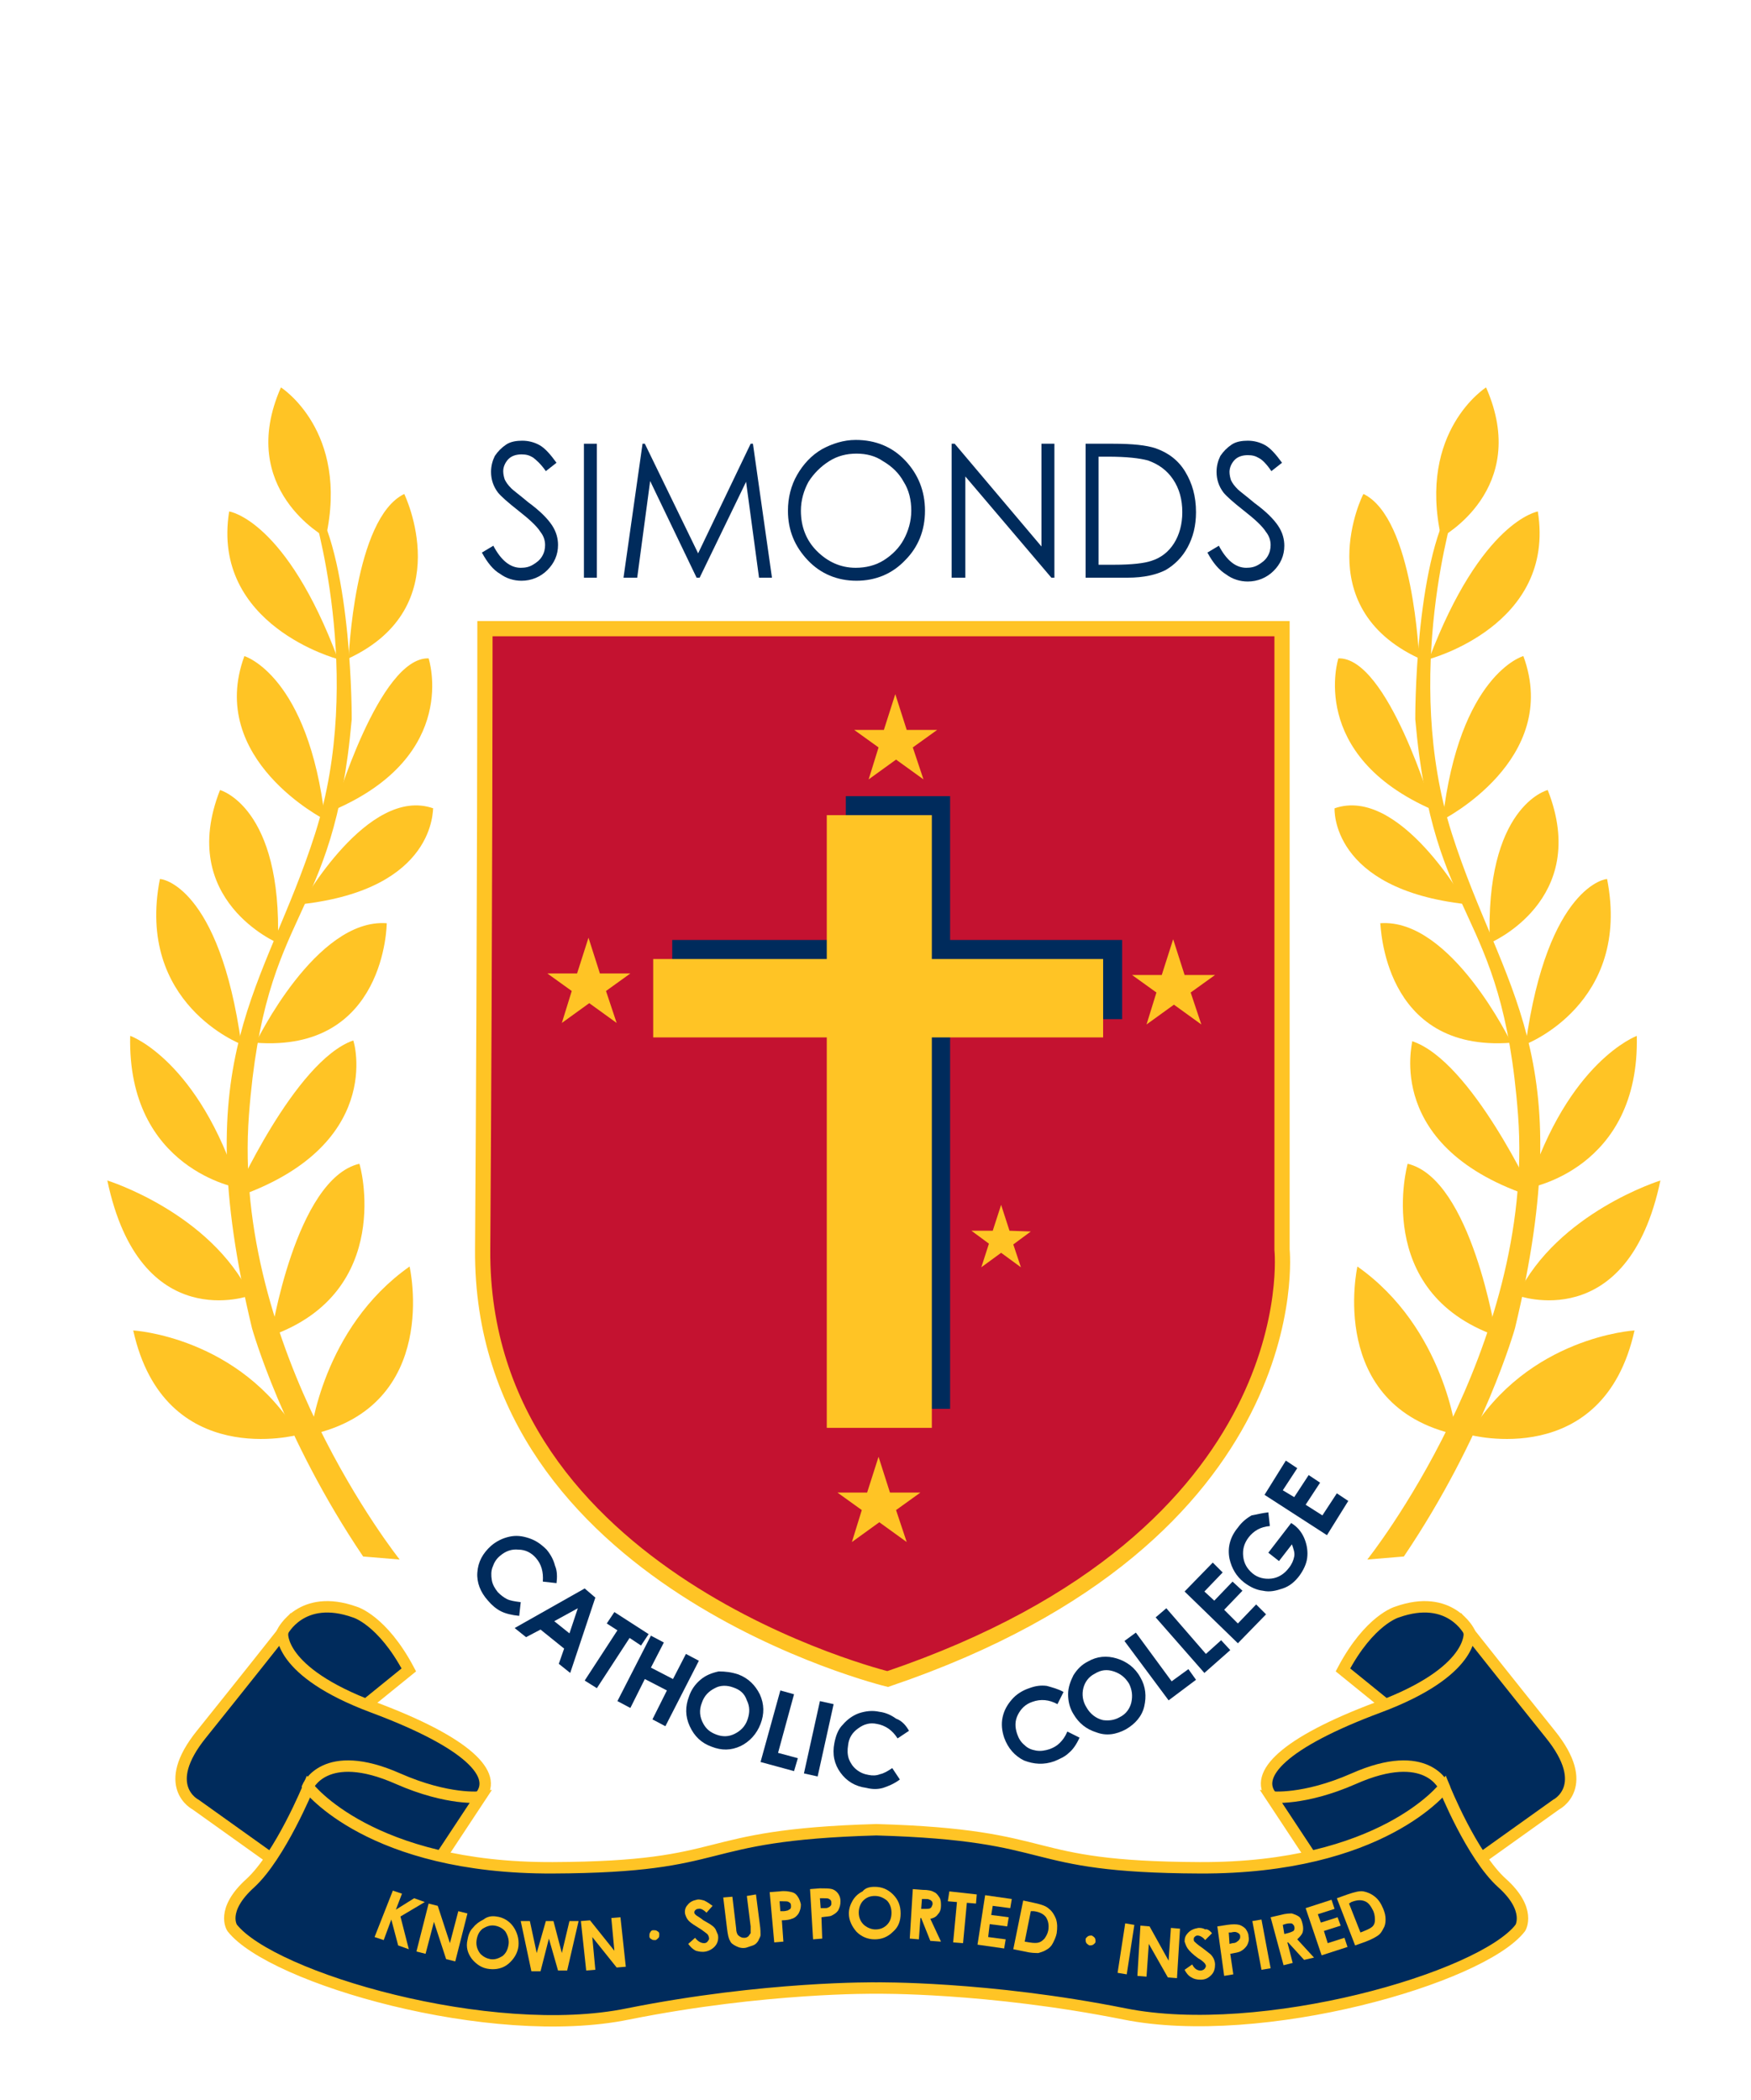
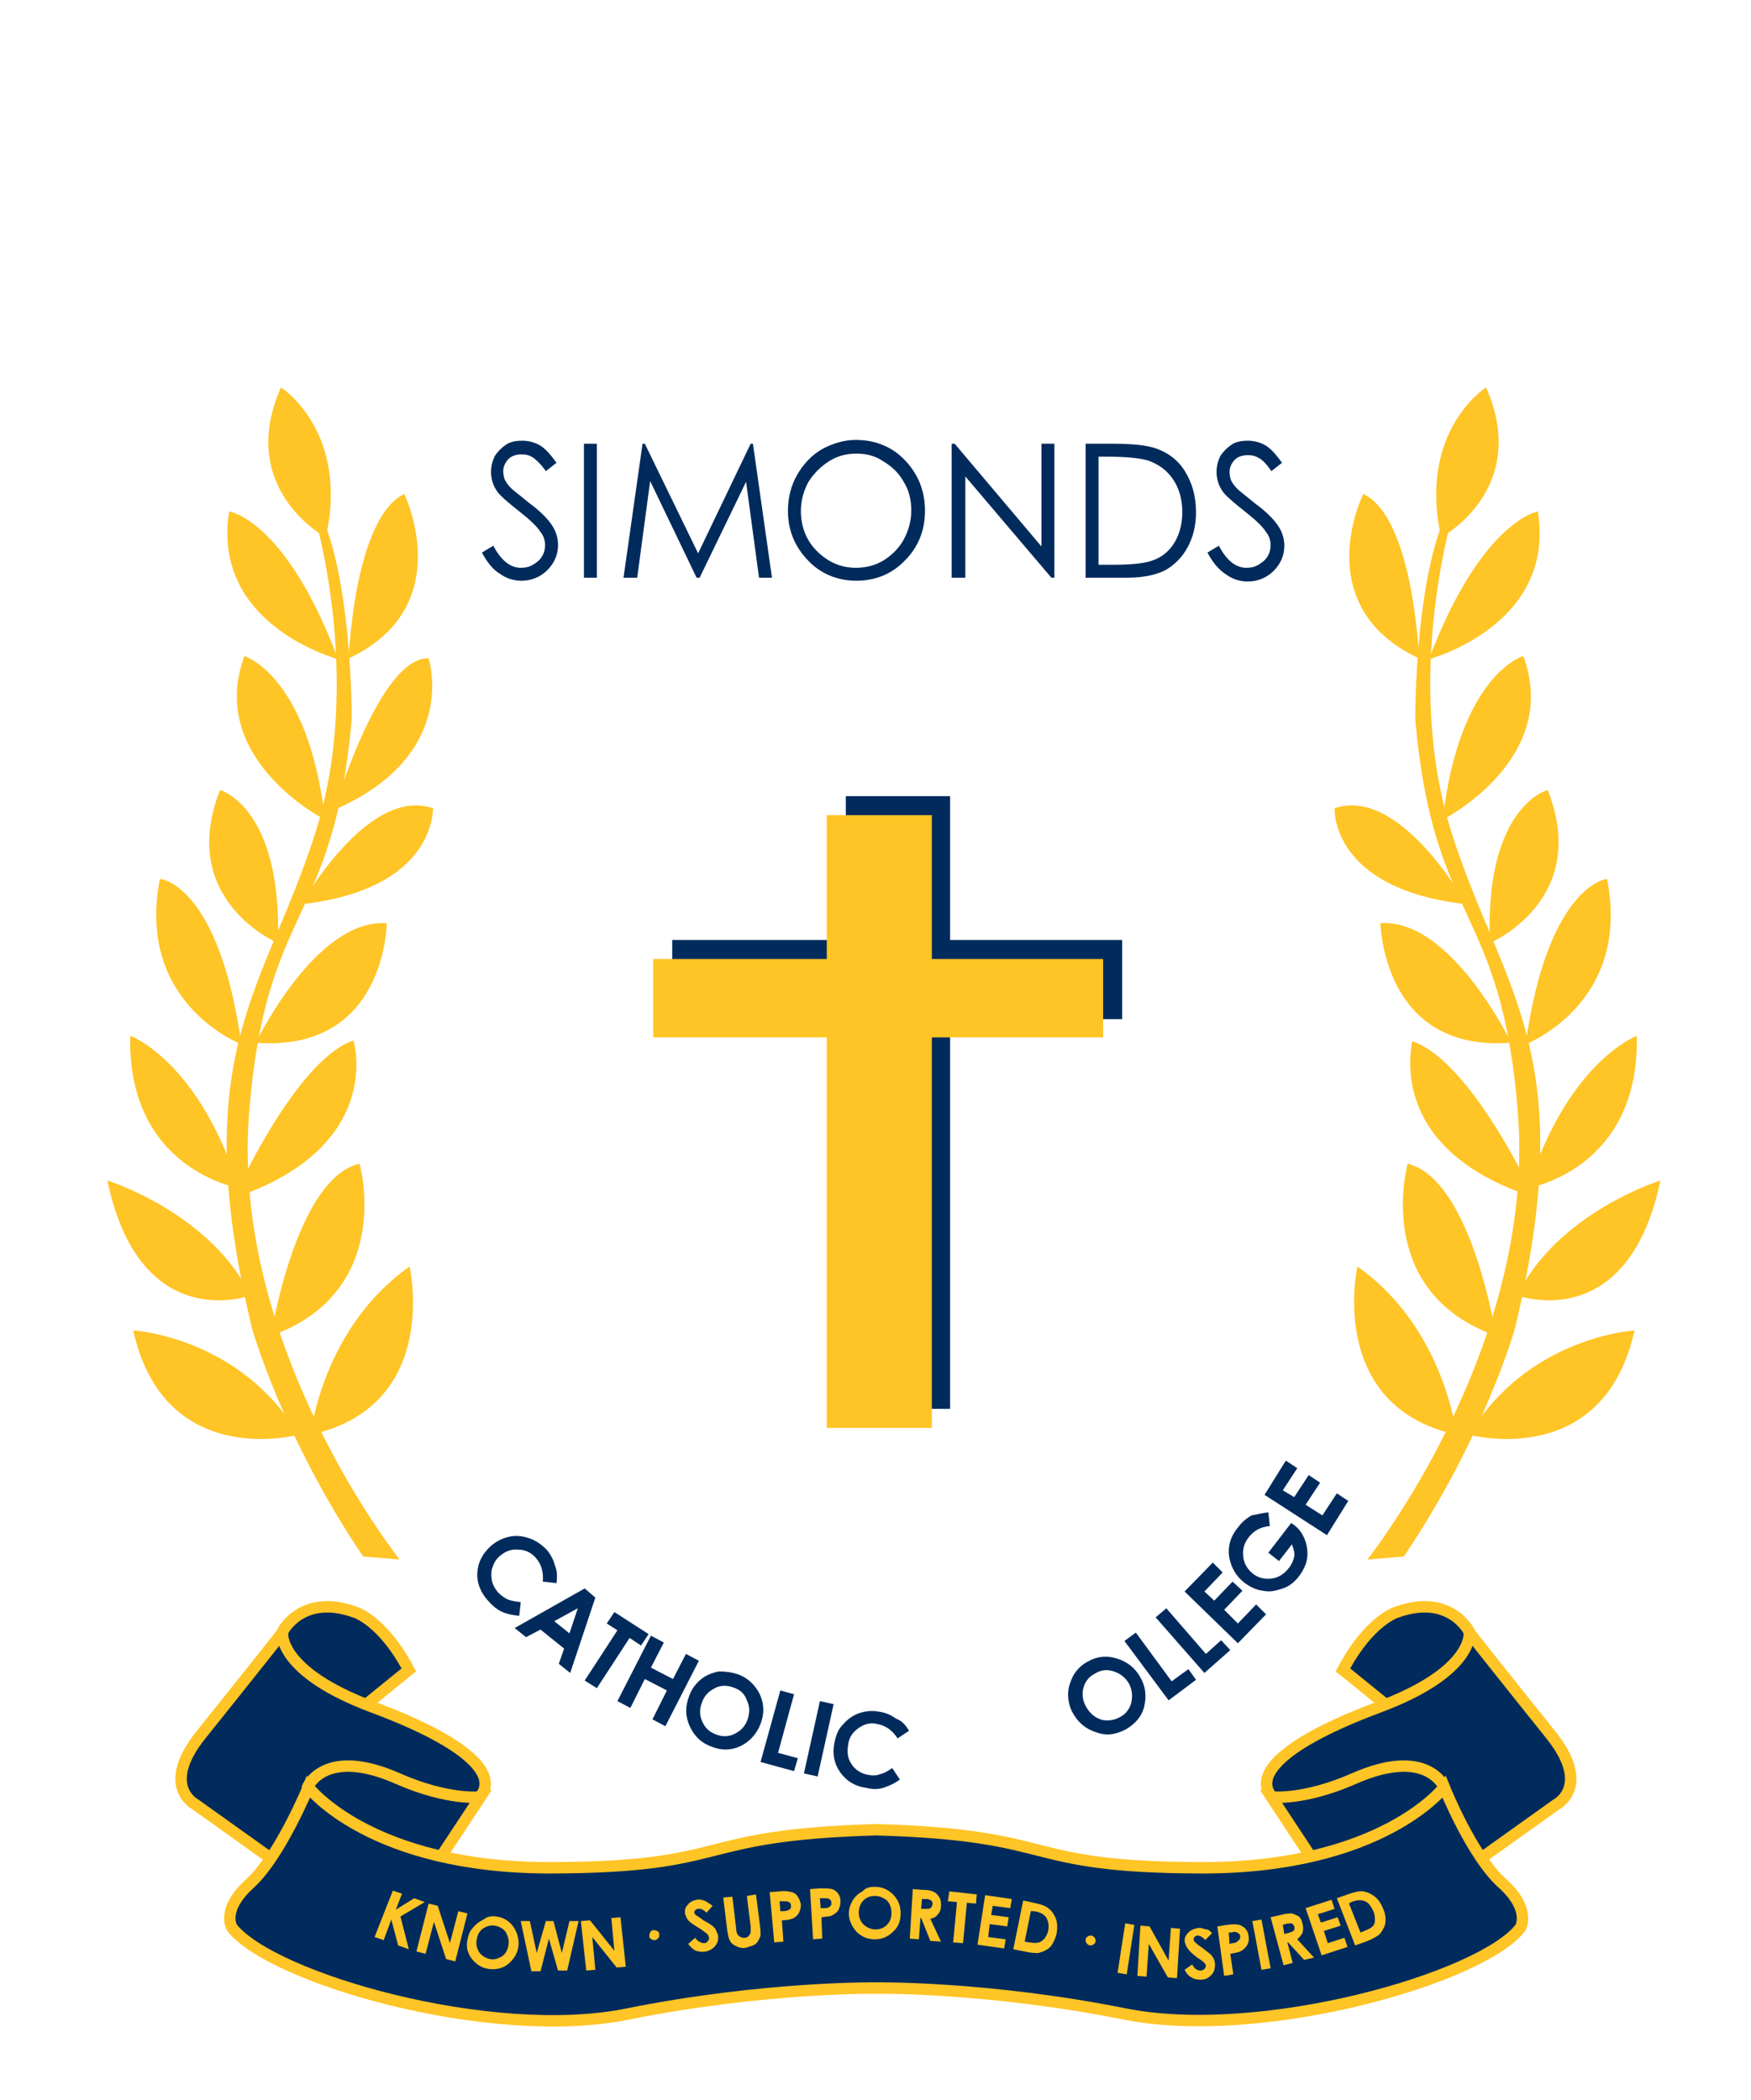
<svg xmlns="http://www.w3.org/2000/svg" id="Layer_1" x="0px" y="0px" viewBox="0 0 230 275.9" style="enable-background:new 0 0 230 275.9;" xml:space="preserve">
  <style type="text/css">
	.st0{fill:#002B5C;stroke:#FFC425;stroke-width:1.5;stroke-miterlimit:10;}
	.st1{fill:none;}
	.st2{enable-background:new    ;}
	.st3{fill:#FFC425;}
	.st4{fill:#C41230;stroke:#FFC425;stroke-width:2;stroke-miterlimit:10;}
	.st5{fill:#002B5C;}
</style>
  <g>
    <g>
      <path class="st0" d="M37.1,214.4c0,0,2.5-5.1,9.5-2.6c0,0,3.6,1,7.1,7.6l-9,7.3l-8.3-1.7L37.1,214.4z" />
      <path class="st0" d="M35.5,244.1l-9.8-7c0,0-4.8-2.4,0.8-9.3c5.3-6.6,10.6-13.3,10.6-13.3s-0.7,5.1,11.9,9.8s16.4,8.9,14.1,11.7    c-2.4,2.8-9.4,14.8-9.4,14.8L35.5,244.1z" />
      <path class="st0" d="M40.4,234.8c0,0,2.2-5.4,11.9-1.1c6.6,2.9,10.8,2.4,10.8,2.4l-6.6,10l-15.2-5L40.4,234.8z" />
      <path class="st0" d="M193,214.4c0,0-2.5-5.1-9.5-2.6c0,0-3.6,1-7.1,7.6l9,7.3l8.3-1.7L193,214.4z" />
      <path class="st0" d="M194.6,244.1l9.8-7c0,0,4.8-2.4-0.8-9.3c-5.3-6.6-10.6-13.3-10.6-13.3s0.7,5.1-11.9,9.8    c-12.6,4.7-16.4,8.9-14.1,11.7c2.4,2.8,9.4,14.8,9.4,14.8L194.6,244.1z" />
      <path class="st0" d="M189.7,234.8c0,0-2.2-5.4-11.9-1.1c-6.6,2.9-10.8,2.4-10.8,2.4l6.6,10l15.2-5L189.7,234.8z" />
      <path class="st0" d="M197.3,247.4c-4-3.6-7.6-12.6-7.6-12.6s-8.1,10.7-32.1,10.6c-24-0.1-18-4.3-42.5-5c-24.5,0.7-18.5,4.9-42.5,5    s-32.1-10.6-32.1-10.6s-3.7,9-7.6,12.6c-4,3.6-2.4,5.9-2.4,5.9c5.2,6.6,34,15,52,11.3c18-3.6,32.6-3.4,32.6-3.4s14.6-0.2,32.6,3.4    c18,3.6,46.9-4.7,52-11.3C199.7,253.3,201.2,250.9,197.3,247.4z" />
    </g>
    <path id="SVGID_x5F_1_x5F_" class="st1" d="M32.7,244.4c2.7,2.1,21.6,19,52,13.5c0,0,28.6-7.7,57.9,0.3   c27.5,7.5,57.2-13.8,57.2-13.8" />
    <g class="st2">
      <path class="st3" d="M51.6,248.4l1.2,0.4l-0.8,2.1l2.4-1.5l1.4,0.5l-3.2,1.9l1.1,4.3l-1.4-0.5l-0.9-3.4l-1,2.7l-1.2-0.4    L51.6,248.4z" />
    </g>
    <g class="st2">
      <path class="st3" d="M56.3,250.1l1.2,0.3l1.6,4.9l1.1-4.2l1.2,0.3l-1.6,6.3l-1.2-0.3l-1.6-4.9l-1.1,4.2l-1.2-0.3L56.3,250.1z" />
    </g>
    <g class="st2">
      <path class="st3" d="M65.2,251.8c0.9,0.1,1.7,0.6,2.2,1.3s0.8,1.6,0.7,2.6c-0.1,0.9-0.6,1.7-1.3,2.3c-0.7,0.6-1.6,0.8-2.5,0.7    c-1-0.1-1.7-0.6-2.3-1.3c-0.6-0.8-0.8-1.6-0.6-2.5c0.1-0.6,0.3-1.2,0.7-1.6c0.4-0.5,0.8-0.8,1.4-1.1    C64,251.8,64.6,251.7,65.2,251.8z M65,253c-0.6-0.1-1.1,0.1-1.6,0.4c-0.5,0.4-0.7,0.9-0.8,1.5c-0.1,0.7,0.1,1.3,0.5,1.8    c0.4,0.4,0.8,0.6,1.3,0.7c0.6,0.1,1.1-0.1,1.6-0.4c0.5-0.4,0.7-0.9,0.8-1.5c0.1-0.6-0.1-1.2-0.4-1.7C66.1,253.4,65.6,253.1,65,253    z" />
    </g>
    <g class="st2">
      <path class="st3" d="M68.4,252.4l1.2,0l0.9,4.2l1.2-4.2l1,0l1.1,4.2l1-4.2l1.2,0l-1.5,6.5l-1.2,0l-1.2-4.2L71,259l-1.2,0    L68.4,252.4z" />
    </g>
    <g class="st2">
      <path class="st3" d="M76.3,252.4l1.2-0.1l3.2,4l-0.4-4.3l1.2-0.1l0.7,6.5l-1.2,0.1l-3.2-4l0.4,4.3l-1.2,0.1L76.3,252.4z" />
    </g>
    <g class="st2">
      <path class="st3" d="M85.8,253.6c0.2,0,0.4,0,0.5,0.1c0.2,0.1,0.3,0.2,0.3,0.4c0,0.2,0,0.4-0.1,0.5s-0.3,0.3-0.4,0.3    c-0.2,0-0.4,0-0.5-0.1c-0.2-0.1-0.3-0.2-0.3-0.4c0-0.2,0-0.4,0.1-0.5C85.5,253.7,85.6,253.6,85.8,253.6z" />
    </g>
    <g class="st2">
      <path class="st3" d="M93.6,250.4l-0.8,0.9c-0.4-0.4-0.8-0.6-1.1-0.5c-0.2,0-0.3,0.1-0.4,0.2c-0.1,0.1-0.1,0.2-0.1,0.3    s0.1,0.2,0.2,0.3c0.1,0.1,0.5,0.3,1,0.7c0.5,0.3,0.9,0.5,1,0.6c0.3,0.2,0.5,0.4,0.6,0.6c0.1,0.2,0.2,0.5,0.3,0.7    c0.1,0.5,0,1-0.3,1.4c-0.3,0.4-0.8,0.7-1.3,0.8c-0.5,0.1-0.9,0-1.3-0.1c-0.4-0.2-0.7-0.5-1-0.9l0.9-0.8c0.4,0.5,0.8,0.7,1.2,0.7    c0.2,0,0.4-0.1,0.5-0.3c0.1-0.1,0.2-0.3,0.1-0.5c0-0.1-0.1-0.3-0.2-0.4c-0.1-0.1-0.4-0.3-0.8-0.6c-0.8-0.5-1.3-0.8-1.6-1.1    c-0.3-0.3-0.4-0.6-0.5-0.9c-0.1-0.4,0-0.9,0.3-1.2c0.3-0.4,0.7-0.6,1.2-0.7c0.3-0.1,0.6,0,1,0.1C92.9,249.9,93.2,250.1,93.6,250.4    z" />
    </g>
    <g class="st2">
      <path class="st3" d="M95,249.3l1.2-0.1l0.5,4.2c0,0.4,0.1,0.6,0.2,0.8c0.1,0.1,0.2,0.2,0.4,0.3s0.3,0.1,0.5,0.1    c0.2,0,0.4-0.1,0.5-0.2c0.1-0.1,0.2-0.3,0.3-0.4c0-0.2,0-0.5,0-0.9l-0.5-4l1.2-0.2l0.5,3.9c0.1,0.7,0.1,1.1,0.1,1.4    c0,0.3-0.2,0.5-0.3,0.8c-0.2,0.3-0.4,0.5-0.7,0.6s-0.6,0.2-0.9,0.3c-0.5,0.1-0.9,0-1.3-0.2c-0.4-0.2-0.7-0.4-0.8-0.7    c-0.2-0.3-0.3-0.8-0.4-1.6L95,249.3z" />
    </g>
    <g class="st2">
      <path class="st3" d="M101.1,248.6l1.3-0.1c0.7-0.1,1.2,0,1.6,0.1s0.6,0.3,0.8,0.6c0.2,0.3,0.3,0.6,0.4,1c0,0.5-0.1,0.8-0.3,1.2    c-0.2,0.3-0.5,0.6-0.9,0.7c-0.2,0.1-0.7,0.2-1.3,0.2l0.2,2.8l-1.2,0.1L101.1,248.6z M102.5,251.1l0.4,0c0.3,0,0.5-0.1,0.6-0.1    c0.1-0.1,0.2-0.1,0.3-0.2c0.1-0.1,0.1-0.2,0.1-0.4c0-0.3-0.1-0.4-0.3-0.5c-0.1-0.1-0.4-0.1-0.8-0.1l-0.4,0L102.5,251.1z" />
    </g>
    <g class="st2">
      <path class="st3" d="M106.4,248.2l1.3-0.1c0.7,0,1.2,0,1.6,0.1c0.3,0.1,0.6,0.3,0.8,0.6c0.2,0.3,0.3,0.6,0.3,1    c0,0.5-0.1,0.8-0.3,1.2c-0.2,0.3-0.5,0.5-0.9,0.7c-0.2,0.1-0.7,0.1-1.3,0.2l0.1,2.8l-1.2,0.1L106.4,248.2z M107.8,250.7l0.4,0    c0.3,0,0.5,0,0.6-0.1c0.1,0,0.2-0.1,0.3-0.2s0.1-0.2,0.1-0.4c0-0.3-0.1-0.4-0.3-0.5c-0.1-0.1-0.4-0.1-0.8-0.1l-0.4,0L107.8,250.7z    " />
    </g>
    <g class="st2">
      <path class="st3" d="M114.9,247.9c0.9,0,1.7,0.3,2.4,1c0.7,0.7,1,1.5,1,2.5c0,1-0.3,1.8-1,2.4c-0.7,0.7-1.5,1-2.4,1    c-1,0-1.8-0.4-2.4-1c-0.6-0.7-1-1.5-1-2.4c0-0.6,0.2-1.2,0.5-1.7s0.7-0.9,1.3-1.2C113.7,248,114.3,247.9,114.9,247.9z     M114.9,249.1c-0.6,0-1.1,0.2-1.5,0.6c-0.4,0.4-0.6,1-0.6,1.6c0,0.7,0.3,1.3,0.8,1.7c0.4,0.3,0.9,0.5,1.4,0.5    c0.6,0,1.1-0.2,1.5-0.6c0.4-0.4,0.6-0.9,0.6-1.6c0-0.6-0.2-1.2-0.6-1.6C116,249.3,115.5,249.1,114.9,249.1z" />
    </g>
    <g class="st2">
      <path class="st3" d="M119.9,248.2l1.3,0.1c0.7,0,1.2,0.1,1.5,0.3c0.3,0.1,0.5,0.4,0.7,0.7c0.2,0.3,0.2,0.7,0.2,1.1    c0,0.4-0.1,0.8-0.4,1.1c-0.2,0.3-0.5,0.5-1,0.6l1.4,3l-1.4-0.1L121,252l-0.1,0l-0.2,2.8l-1.2-0.1L119.9,248.2z M121,250.8l0.4,0    c0.4,0,0.7,0,0.8-0.1c0.2-0.1,0.2-0.3,0.3-0.5c0-0.1,0-0.3-0.1-0.4c-0.1-0.1-0.2-0.2-0.3-0.2c-0.1-0.1-0.3-0.1-0.7-0.1l-0.3,0    L121,250.8z" />
    </g>
    <g class="st2">
      <path class="st3" d="M124.7,248.5l3.6,0.4l-0.1,1.2l-1.2-0.1l-0.5,5.3l-1.3-0.1l0.5-5.3l-1.2-0.1L124.7,248.5z" />
    </g>
    <g class="st2">
      <path class="st3" d="M129.4,249l3.5,0.5l-0.2,1.2l-2.3-0.3l-0.2,1.2l2.3,0.3l-0.2,1.2l-2.3-0.3l-0.2,1.7l2.3,0.3l-0.2,1.2    l-3.5-0.5L129.4,249z" />
    </g>
    <g class="st2">
      <path class="st3" d="M134.4,249.7l1.4,0.3c0.9,0.2,1.6,0.4,2,0.8c0.4,0.3,0.7,0.8,0.9,1.3c0.2,0.6,0.2,1.2,0.1,1.9    c-0.1,0.5-0.3,0.9-0.5,1.3c-0.2,0.4-0.5,0.7-0.9,0.9c-0.3,0.2-0.7,0.3-1,0.4c-0.4,0-1,0-1.8-0.2l-1.5-0.3L134.4,249.7z     M135.4,251.1l-0.8,4l0.6,0.1c0.6,0.1,1,0.1,1.3,0c0.3-0.1,0.5-0.3,0.7-0.5c0.2-0.3,0.4-0.6,0.5-1.1c0.1-0.7,0-1.2-0.3-1.7    c-0.3-0.4-0.8-0.7-1.6-0.8L135.4,251.1z" />
    </g>
    <g class="st2">
      <path class="st3" d="M143.4,254.3c0.2,0.1,0.3,0.2,0.4,0.3c0.1,0.2,0.1,0.3,0.1,0.5s-0.2,0.3-0.3,0.4c-0.2,0.1-0.3,0.1-0.5,0.1    c-0.2-0.1-0.3-0.2-0.4-0.3c-0.1-0.2-0.1-0.3-0.1-0.5s0.2-0.3,0.3-0.4C143.1,254.3,143.2,254.3,143.4,254.3z" />
    </g>
    <g class="st2">
      <path class="st3" d="M147.8,252.7l1.2,0.2l-1,6.5l-1.2-0.2L147.8,252.7z" />
    </g>
    <g class="st2">
      <path class="st3" d="M149.8,253l1.2,0.1l2.5,4.5l0.3-4.3l1.2,0.1l-0.4,6.5l-1.2-0.1l-2.5-4.4l-0.3,4.3l-1.2-0.1L149.8,253z" />
    </g>
    <g class="st2">
      <path class="st3" d="M159.2,254l-0.9,0.9c-0.3-0.4-0.7-0.6-1-0.6c-0.2,0-0.3,0.1-0.4,0.2c-0.1,0.1-0.1,0.2-0.1,0.3    c0,0.1,0,0.2,0.1,0.3c0.1,0.1,0.4,0.4,1,0.8c0.5,0.4,0.8,0.6,0.9,0.7c0.3,0.2,0.5,0.5,0.6,0.7c0.1,0.2,0.2,0.5,0.2,0.8    c0,0.5-0.1,1-0.5,1.4c-0.4,0.4-0.8,0.6-1.4,0.6c-0.5,0-0.9-0.1-1.2-0.3c-0.4-0.2-0.7-0.6-0.9-1l1-0.7c0.3,0.6,0.7,0.8,1.1,0.8    c0.2,0,0.4-0.1,0.5-0.2c0.1-0.1,0.2-0.3,0.2-0.4c0-0.1-0.1-0.3-0.2-0.4c-0.1-0.1-0.4-0.4-0.8-0.6c-0.7-0.5-1.2-1-1.4-1.3    c-0.2-0.3-0.3-0.6-0.4-0.9c0-0.5,0.1-0.8,0.5-1.2c0.3-0.3,0.7-0.5,1.3-0.6c0.3,0,0.6,0,0.9,0.2C158.5,253.4,158.9,253.6,159.2,254    z" />
    </g>
    <g class="st2">
      <path class="st3" d="M159.9,253.1l1.3-0.2c0.7-0.1,1.2-0.1,1.6,0c0.3,0.1,0.6,0.3,0.8,0.5c0.2,0.3,0.4,0.6,0.4,1    c0.1,0.5,0,0.8-0.2,1.2c-0.2,0.3-0.5,0.6-0.9,0.8c-0.2,0.1-0.7,0.2-1.3,0.3l0.4,2.7l-1.2,0.2L159.9,253.1z M161.5,255.4l0.4-0.1    c0.3,0,0.5-0.1,0.6-0.2c0.1-0.1,0.2-0.1,0.3-0.3c0.1-0.1,0.1-0.2,0.1-0.4c0-0.3-0.2-0.4-0.4-0.5c-0.2-0.1-0.4-0.1-0.8,0l-0.3,0    L161.5,255.4z" />
    </g>
    <g class="st2">
      <path class="st3" d="M164.5,252.4l1.2-0.2l1.2,6.4l-1.2,0.2L164.5,252.4z" />
    </g>
    <g class="st2">
      <path class="st3" d="M166.9,251.9l1.3-0.3c0.7-0.2,1.2-0.2,1.5-0.2c0.3,0.1,0.6,0.2,0.9,0.4c0.3,0.2,0.4,0.6,0.5,1    c0.1,0.4,0.1,0.8,0,1.1c-0.1,0.3-0.4,0.6-0.7,0.9l2.2,2.4l-1.3,0.3l-2.1-2.3l-0.1,0l0.7,2.7l-1.2,0.3L166.9,251.9z M168.7,254.1    l0.4-0.1c0.4-0.1,0.6-0.2,0.8-0.3c0.1-0.1,0.2-0.3,0.1-0.6c0-0.1-0.1-0.2-0.2-0.3c-0.1-0.1-0.2-0.1-0.3-0.1c-0.1,0-0.4,0-0.7,0.1    l-0.3,0.1L168.7,254.1z" />
    </g>
    <g class="st2">
      <path class="st3" d="M171.5,250.7l3.4-1.1l0.4,1.2l-2.2,0.7l0.4,1.1l2.2-0.7l0.4,1.1l-2.2,0.7l0.5,1.6l2.2-0.7l0.4,1.2l-3.4,1.1    L171.5,250.7z" />
    </g>
    <g class="st2">
      <path class="st3" d="M175.6,249.4l1.4-0.5c0.9-0.3,1.6-0.5,2.1-0.4c0.5,0.1,1,0.3,1.5,0.7c0.5,0.4,0.8,0.9,1.1,1.6    c0.2,0.5,0.3,0.9,0.3,1.4c0,0.5-0.1,0.9-0.3,1.2c-0.2,0.4-0.4,0.7-0.7,0.9c-0.3,0.2-0.8,0.5-1.6,0.8l-1.4,0.5L175.6,249.4z     M177.2,250.1l1.5,3.8l0.5-0.2c0.5-0.2,0.9-0.4,1.1-0.6c0.2-0.2,0.3-0.5,0.3-0.8c0-0.3,0-0.7-0.2-1.2c-0.3-0.6-0.6-1.1-1.1-1.3    c-0.5-0.2-1-0.2-1.8,0.1L177.2,250.1z" />
    </g>
  </g>
  <g>
-     <path class="st4" d="M63.7,82.6h104.7v81.6c0,0,3.9,37.5-51.8,56.4c0,0-53.5-13-53.2-56.4S63.7,82.6,63.7,82.6z" />
    <polygon class="st5" points="147.4,123.5 124.8,123.5 124.8,104.6 111.1,104.6 111.1,123.5 88.3,123.5 88.3,133.9 111.1,133.9    111.1,185.1 124.8,185.1 124.8,133.9 147.4,133.9  " />
    <polygon class="st3" points="144.9,126 122.4,126 122.4,107.1 108.6,107.1 108.6,126 85.8,126 85.8,136.3 108.6,136.3 108.6,187.6    122.4,187.6 122.4,136.3 144.9,136.3  " />
-     <path class="st3" d="M159.6,128.1h-4l-1.5-4.7l-1.5,4.7h-3.9l3.2,2.3l-1.3,4.2l3.6-2.6l3.6,2.6l-1.4-4.2L159.6,128.1z M119.1,95.9   l-1.5-4.7l-1.5,4.7h-3.9l3.2,2.3l-1.3,4.2l3.6-2.6l3.6,2.6l-1.4-4.2l3.2-2.3H119.1z M116.9,196.1l-1.5-4.7l-1.5,4.7H110l3.2,2.3   l-1.3,4.2l3.6-2.6l3.6,2.6l-1.4-4.2l3.2-2.3H116.9z M78.8,127.9l-1.5-4.7l-1.5,4.7h-3.9l3.2,2.3l-1.3,4.2l3.6-2.6l3.6,2.6l-1.4-4.2   l3.2-2.3H78.8z M132.6,161.7l-1.1-3.4l-1.1,3.4h-2.8l2.3,1.7l-1,3.1l2.6-1.9l2.6,1.9l-1-3l2.3-1.7L132.6,161.7L132.6,161.7z" />
  </g>
  <g>
    <path class="st3" d="M39.2,188.5c0,0-17.6,4.8-21.7-13.7C17.5,174.8,31.5,175.6,39.2,188.5z" />
    <path class="st3" d="M32.9,170.2c0,0-14.5,5.4-18.8-15.1C14.1,155.1,27.6,159.3,32.9,170.2z" />
    <path class="st3" d="M31.4,156.1c0,0-14.7-2.4-14.3-20C17.2,136.1,26.1,139.4,31.4,156.1z" />
    <path class="st3" d="M31.7,137.2c0,0-13.9-5.3-10.7-21.7C21.1,115.4,28.8,116.3,31.7,137.2z" />
    <path class="st3" d="M36.5,123.9c0,0-13.3-5.6-7.6-20.1C28.9,103.8,37.1,106,36.5,123.9z" />
    <path class="st3" d="M42.7,107.7c0,0-15.6-7.9-10.6-21.5C32.1,86.2,40.5,88.7,42.7,107.7z" />
    <path class="st3" d="M44.4,86.6c0,0-16.7-4.4-14.3-19.4C30.2,67.2,37.6,68.4,44.4,86.6z" />
    <path class="st3" d="M42.8,70.6c0,0-11.8-6.3-5.9-19.7C36.9,50.9,45.9,56.6,42.8,70.6z" />
    <path class="st3" d="M45.8,86.5c0,0,0.7-18.4,7.3-21.6C53.1,64.9,60.3,79.7,45.8,86.5z" />
    <path class="st3" d="M43.9,106.4c0,0,5.9-20.1,12.4-19.9C56.3,86.5,60.5,99.2,43.9,106.4z" />
    <path class="st3" d="M39.6,118.8c0,0,8.7-15.6,17.3-12.6C56.8,106.2,57.4,116.8,39.6,118.8z" />
    <path class="st3" d="M33.6,137c0,0,7.9-16.4,17.2-15.7C50.8,121.3,50.7,138.3,33.6,137z" />
    <path class="st3" d="M30.7,157.4c0,0,8-18,15.7-20.7C46.5,136.8,50.6,150.7,30.7,157.4z" />
    <path class="st3" d="M35.6,175.5c0,0,3.2-20.6,11.6-22.6C47.3,152.9,51.9,169.7,35.6,175.5z" />
    <path class="st3" d="M40.8,188.5c0,0,1.5-14,13-22.1C53.8,166.4,58,184.7,40.8,188.5z" />
    <path class="st3" d="M52.5,204.9c0,0-22.1-27.7-19.8-58.4c2.1-27.8,11.1-24.7,13.5-52c0,0,0.1-20.3-4.9-28.5   c-3.1-5.1-0.3,0.6-0.3,0.6s7,22.2,0.4,42.9s-17,28.8-8.3,65c0,0,4,14.3,14.6,30L52.5,204.9z" />
  </g>
  <g>
    <path class="st3" d="M193,188.5c0,0,17.6,4.8,21.7-13.7C214.7,174.8,200.7,175.6,193,188.5z" />
    <path class="st3" d="M199.3,170.2c0,0,14.5,5.4,18.8-15.1C218.1,155.1,204.6,159.3,199.3,170.2z" />
    <path class="st3" d="M200.7,156.1c0,0,14.7-2.4,14.3-20C215,136.1,206,139.4,200.7,156.1z" />
    <path class="st3" d="M200.4,137.2c0,0,13.9-5.3,10.7-21.7C211.1,115.4,203.3,116.3,200.4,137.2z" />
    <path class="st3" d="M195.7,123.9c0,0,13.3-5.6,7.6-20.1C203.2,103.8,195,106,195.7,123.9z" />
    <path class="st3" d="M189.5,107.7c0,0,15.6-7.9,10.6-21.5C200,86.2,191.7,88.7,189.5,107.7z" />
    <path class="st3" d="M187.7,86.6c0,0,16.7-4.4,14.3-19.4C202,67.2,194.6,68.4,187.7,86.6z" />
    <path class="st3" d="M189.3,70.6c0,0,11.8-6.3,5.9-19.7C195.2,50.9,186.2,56.6,189.3,70.6z" />
    <path class="st3" d="M186.4,86.5c0,0-0.7-18.4-7.3-21.6C179,64.9,171.8,79.7,186.4,86.5z" />
-     <path class="st3" d="M188.2,106.4c0,0-5.9-20.1-12.4-19.9C175.8,86.5,171.7,99.2,188.2,106.4z" />
    <path class="st3" d="M192.6,118.8c0,0-8.7-15.6-17.3-12.6C175.3,106.2,174.7,116.8,192.6,118.8z" />
    <path class="st3" d="M198.5,137c0,0-7.9-16.4-17.2-15.7C181.4,121.3,181.5,138.3,198.5,137z" />
    <path class="st3" d="M201.5,157.3c0,0-8.2-17.9-16-20.5C185.6,136.9,181.6,150.9,201.5,157.3z" />
    <path class="st3" d="M196.5,175.5c0,0-3.2-20.6-11.6-22.6C184.9,152.9,180.2,169.7,196.5,175.5z" />
    <path class="st3" d="M191.3,188.5c0,0-1.5-14-13-22.1C178.3,166.4,174.2,184.7,191.3,188.5z" />
    <path class="st3" d="M179.6,204.9c0,0,22.1-27.7,19.8-58.4c-2.1-27.8-11.1-24.7-13.5-52c0,0-0.1-20.3,4.9-28.5   c3.1-5.1,0.3,0.6,0.3,0.6s-7,22.2-0.4,42.9s17,28.8,8.3,65c0,0-4,14.3-14.6,30L179.6,204.9z" />
  </g>
  <path id="SVGID_x5F_2_x5F_" class="st1" d="M53.7,192.2c0,0,8.8,34.5,61.2,42.5" />
  <g class="st2">
    <path class="st5" d="M73.1,208l-1.8-0.2c0.1-1.3-0.2-2.3-0.9-3.1c-0.6-0.7-1.4-1.1-2.3-1.1c-0.9-0.1-1.7,0.2-2.4,0.8   c-0.5,0.4-0.8,0.9-1,1.5c-0.2,0.5-0.2,1.1-0.1,1.7c0.1,0.6,0.4,1.1,0.8,1.6c0.4,0.4,0.8,0.7,1.2,0.9c0.4,0.2,1,0.3,1.8,0.4   l-0.2,1.8c-1-0.1-1.8-0.3-2.4-0.6c-0.6-0.3-1.2-0.8-1.7-1.4c-1-1.1-1.5-2.4-1.4-3.7c0.1-1.4,0.7-2.5,1.8-3.5c0.7-0.6,1.5-1,2.4-1.2   c0.9-0.2,1.7-0.1,2.6,0.2c0.9,0.3,1.6,0.8,2.3,1.5c0.5,0.6,0.9,1.3,1.1,2.1C73.2,206.4,73.2,207.2,73.1,208z" />
  </g>
  <g class="st2">
    <path class="st5" d="M76.8,208.7l1.4,1.2l-3.3,9.9l-1.5-1.2l0.7-2l-3.1-2.5l-1.9,1l-1.5-1.2L76.8,208.7z M75.9,211.3l-3.1,1.7   l2,1.6L75.9,211.3z" />
  </g>
  <g class="st2">
    <path class="st5" d="M80.7,211.8l4.5,2.9l-1,1.5l-1.5-1l-4.3,6.6l-1.6-1l4.3-6.6l-1.4-0.9L80.7,211.8z" />
  </g>
  <g class="st2">
    <path class="st5" d="M85.5,214.9l1.7,0.9l-1.7,3.3l2.9,1.5l1.7-3.3l1.7,0.9l-4.4,8.6l-1.7-0.9l1.9-3.8l-2.9-1.5l-1.9,3.8l-1.7-0.9   L85.5,214.9z" />
  </g>
  <g class="st2">
    <path class="st5" d="M97,220c1.3,0.5,2.2,1.4,2.8,2.6c0.6,1.3,0.6,2.6,0.1,3.9c-0.5,1.3-1.4,2.3-2.6,2.9c-1.3,0.6-2.5,0.6-3.8,0.1   c-1.4-0.5-2.3-1.4-2.9-2.7c-0.6-1.3-0.6-2.6-0.1-3.9c0.3-0.9,0.8-1.6,1.5-2.2c0.7-0.6,1.5-0.9,2.4-1.1   C95.3,219.6,96.1,219.7,97,220z M96.3,221.7c-0.8-0.3-1.7-0.3-2.4,0.1c-0.8,0.4-1.4,1-1.7,1.9c-0.4,1-0.3,1.9,0.2,2.8   c0.4,0.7,0.9,1.1,1.7,1.4c0.8,0.3,1.6,0.3,2.4-0.1s1.4-1,1.7-1.9c0.3-0.9,0.3-1.7-0.1-2.5C97.8,222.5,97.2,222,96.3,221.7z" />
  </g>
  <g class="st2">
    <path class="st5" d="M102.5,222.1l1.8,0.5l-2.1,7.7l2.6,0.7l-0.5,1.7l-4.4-1.2L102.5,222.1z" />
  </g>
  <g class="st2">
    <path class="st5" d="M107.7,223.5l1.8,0.4l-2.1,9.5l-1.8-0.4L107.7,223.5z" />
  </g>
  <g class="st2">
    <path class="st5" d="M119.4,227.4l-1.5,1c-0.7-1.1-1.6-1.7-2.7-1.9c-0.9-0.2-1.7,0-2.5,0.6c-0.7,0.5-1.2,1.2-1.3,2.2   c-0.1,0.6-0.1,1.2,0.1,1.8c0.2,0.5,0.5,1,1,1.4c0.5,0.4,1,0.6,1.6,0.7c0.5,0.1,1,0.1,1.5-0.1c0.5-0.1,1-0.4,1.6-0.8l1,1.5   c-0.8,0.6-1.6,0.9-2.2,1.1c-0.7,0.2-1.4,0.2-2.2,0c-1.5-0.2-2.6-0.9-3.4-2c-0.8-1.1-1.1-2.4-0.8-3.9c0.2-1,0.5-1.8,1.1-2.4   c0.6-0.7,1.3-1.2,2.1-1.5c0.9-0.3,1.8-0.4,2.7-0.2c0.8,0.1,1.5,0.4,2.2,0.9C118.5,226.1,119,226.7,119.4,227.4z" />
  </g>
  <path id="SVGID_x5F_3_x5F_" class="st1" d="M117.6,234.4c0,0,37,4.6,62-41.7" />
  <g class="st2">
-     <path class="st5" d="M139.7,222.3l-0.8,1.6c-1.1-0.6-2.2-0.7-3.3-0.3c-0.9,0.3-1.5,0.9-1.9,1.7c-0.4,0.8-0.4,1.6-0.1,2.5   c0.2,0.6,0.5,1.1,1,1.5c0.4,0.4,0.9,0.6,1.5,0.7s1.2,0,1.8-0.2c0.5-0.2,0.9-0.4,1.3-0.8s0.7-0.8,1-1.5l1.6,0.8   c-0.4,0.9-0.9,1.6-1.4,2c-0.5,0.5-1.2,0.8-1.9,1.1c-1.4,0.5-2.7,0.4-4-0.1c-1.2-0.6-2.1-1.6-2.6-3c-0.3-0.9-0.4-1.8-0.2-2.7   c0.2-0.9,0.6-1.6,1.2-2.3c0.6-0.7,1.4-1.2,2.3-1.5c0.8-0.3,1.5-0.4,2.3-0.3C138.2,221.7,139,221.9,139.7,222.3z" />
-   </g>
+     </g>
  <g class="st2">
    <path class="st5" d="M142.9,218.3c1.2-0.7,2.5-0.8,3.8-0.4c1.3,0.4,2.4,1.2,3.1,2.5c0.7,1.2,0.8,2.5,0.5,3.8s-1.2,2.3-2.4,3   c-1.3,0.7-2.6,0.9-3.9,0.4c-1.3-0.4-2.3-1.2-3-2.4c-0.5-0.8-0.7-1.7-0.7-2.6c0-0.9,0.3-1.7,0.7-2.5   C141.5,219.3,142.1,218.7,142.9,218.3z M143.8,219.9c-0.8,0.4-1.3,1.1-1.5,1.9s-0.1,1.7,0.4,2.5c0.5,0.9,1.3,1.5,2.2,1.7   c0.8,0.1,1.5,0,2.2-0.4c0.8-0.4,1.3-1.1,1.5-1.9c0.2-0.9,0.1-1.7-0.3-2.5c-0.5-0.8-1.1-1.3-2-1.6   C145.4,219.3,144.6,219.4,143.8,219.9z" />
  </g>
  <g class="st2">
    <path class="st5" d="M147.7,215.6l1.5-1.1l4.7,6.4l2.2-1.6l1,1.4l-3.6,2.7L147.7,215.6z" />
  </g>
  <g class="st2">
-     <path class="st5" d="M151.8,212.5l1.4-1.2l5.2,6l2-1.8l1.2,1.3l-3.4,3L151.8,212.5z" />
+     <path class="st5" d="M151.8,212.5l1.4-1.2l5.2,6l2-1.8l1.2,1.3l-3.4,3z" />
  </g>
  <g class="st2">
    <path class="st5" d="M155.6,209.1l3.7-3.8l1.3,1.3l-2.4,2.5l1.3,1.2l2.4-2.5l1.3,1.2l-2.4,2.5l1.8,1.8l2.4-2.5l1.3,1.3l-3.7,3.8   L155.6,209.1z" />
  </g>
  <g class="st2">
    <path class="st5" d="M166.6,198.7l0.2,1.8c-1.2,0.1-2.1,0.6-2.8,1.5c-0.6,0.8-0.8,1.6-0.7,2.5c0.1,0.9,0.5,1.6,1.2,2.2   c0.7,0.6,1.6,0.8,2.5,0.7c0.9-0.1,1.7-0.6,2.3-1.4c0.4-0.5,0.6-1,0.7-1.5c0.1-0.5-0.1-1-0.3-1.6l-1.7,2.2l-1.4-1.1l3-3.9l0.3,0.2   c0.7,0.5,1.2,1.2,1.5,2c0.3,0.8,0.4,1.6,0.3,2.4c-0.1,0.8-0.5,1.6-1,2.3c-0.6,0.8-1.3,1.4-2.2,1.7s-1.7,0.5-2.6,0.3   c-0.9-0.1-1.7-0.5-2.5-1.1c-1-0.8-1.6-1.8-1.9-3.1c-0.3-1.5,0.1-2.9,1.1-4.1c0.5-0.7,1.1-1.2,1.8-1.6   C165,199,165.7,198.8,166.6,198.7z" />
  </g>
  <g class="st2">
    <path class="st5" d="M166.1,196.4l2.8-4.5l1.5,1l-1.9,2.9l1.5,0.9l1.9-2.9l1.5,1l-1.9,2.9l2.2,1.4l1.9-2.9l1.5,1l-2.8,4.5   L166.1,196.4z" />
  </g>
  <g>
    <path class="st5" d="M63.3,72.6l1.5-0.9c1,1.9,2.2,2.9,3.6,2.9c0.6,0,1.1-0.1,1.6-0.4c0.5-0.3,0.9-0.6,1.2-1.1   c0.3-0.5,0.4-1,0.4-1.5c0-0.6-0.2-1.2-0.6-1.7c-0.5-0.8-1.5-1.7-2.9-2.8s-2.3-1.9-2.7-2.4c-0.6-0.8-0.9-1.7-0.9-2.7   c0-0.8,0.2-1.5,0.5-2.1c0.4-0.6,0.9-1.1,1.5-1.5s1.4-0.5,2.1-0.5c0.8,0,1.6,0.2,2.3,0.6c0.7,0.4,1.4,1.2,2.2,2.3l-1.4,1.1   c-0.7-1-1.3-1.5-1.7-1.8c-0.5-0.3-0.9-0.4-1.5-0.4c-0.7,0-1.3,0.2-1.7,0.6c-0.4,0.4-0.7,1-0.7,1.6c0,0.4,0.1,0.8,0.2,1.1   c0.2,0.4,0.4,0.7,0.9,1.2c0.2,0.2,1,0.8,2.2,1.8c1.5,1.1,2.5,2.1,3.1,3s0.8,1.8,0.8,2.6c0,1.3-0.5,2.4-1.4,3.3   c-0.9,0.9-2.1,1.4-3.4,1.4c-1,0-2-0.3-2.8-0.9C64.8,74.9,64,73.9,63.3,72.6z" />
    <path class="st5" d="M76.7,58.3h1.7v17.6h-1.7V58.3z" />
    <path class="st5" d="M81.9,75.9l2.5-17.6h0.3l7,14.4l6.9-14.4h0.3l2.5,17.6h-1.7L98,63.3l-6.1,12.6h-0.4l-6.1-12.7l-1.7,12.7   C83.7,75.9,81.9,75.9,81.9,75.9z" />
    <path class="st5" d="M112.4,57.8c2.6,0,4.8,0.9,6.5,2.7c1.7,1.8,2.6,4,2.6,6.6s-0.9,4.8-2.6,6.5c-1.7,1.8-3.9,2.7-6.4,2.7   s-4.7-0.9-6.4-2.7c-1.7-1.8-2.6-3.9-2.6-6.5c0-1.7,0.4-3.3,1.2-4.7c0.8-1.4,1.9-2.6,3.3-3.4C109.3,58.3,110.8,57.8,112.4,57.8z    M112.5,59.6c-1.3,0-2.5,0.3-3.6,1s-2,1.6-2.7,2.7c-0.6,1.1-1,2.4-1,3.8c0,2.1,0.7,3.9,2.1,5.3c1.4,1.4,3.1,2.2,5.1,2.2   c1.3,0,2.6-0.3,3.7-1s2-1.6,2.6-2.7c0.6-1.1,1-2.4,1-3.8s-0.3-2.7-1-3.8c-0.6-1.1-1.5-2-2.7-2.7C115,59.9,113.8,59.6,112.5,59.6z" />
    <path class="st5" d="M125,75.9V58.3h0.4l11.4,13.5V58.3h1.7v17.6h-0.4l-11.3-13.3v13.3H125z" />
    <path class="st5" d="M142.6,75.9V58.3h3.6c2.6,0,4.4,0.2,5.6,0.6c1.7,0.6,3,1.6,3.9,3.1s1.4,3.2,1.4,5.3c0,1.8-0.4,3.3-1.1,4.6   c-0.7,1.3-1.7,2.3-2.9,3c-1.2,0.6-2.8,1-5,1C148.1,75.9,142.6,75.9,142.6,75.9z M144.3,74.2h2c2.4,0,4-0.2,4.9-0.5   c1.3-0.4,2.3-1.2,3-2.3c0.7-1.1,1.1-2.5,1.1-4.1c0-1.7-0.4-3.1-1.2-4.3c-0.8-1.2-1.9-2-3.3-2.5c-1.1-0.3-2.8-0.5-5.3-0.5h-1.2V74.2   z" />
    <path class="st5" d="M158.6,72.6l1.5-0.9c1,1.9,2.2,2.9,3.6,2.9c0.6,0,1.1-0.1,1.6-0.4c0.5-0.3,0.9-0.6,1.2-1.1s0.4-1,0.4-1.5   c0-0.6-0.2-1.2-0.6-1.7c-0.5-0.8-1.5-1.7-2.9-2.8s-2.3-1.9-2.7-2.4c-0.6-0.8-0.9-1.7-0.9-2.7c0-0.8,0.2-1.5,0.5-2.1   c0.4-0.6,0.9-1.1,1.5-1.5s1.4-0.5,2.1-0.5c0.8,0,1.6,0.2,2.3,0.6c0.7,0.4,1.4,1.2,2.2,2.3l-1.4,1.1c-0.6-0.9-1.2-1.5-1.6-1.7   c-0.5-0.3-0.9-0.4-1.5-0.4c-0.7,0-1.3,0.2-1.7,0.6s-0.7,1-0.7,1.6c0,0.4,0.1,0.8,0.2,1.1c0.2,0.4,0.4,0.7,0.9,1.2   c0.2,0.2,1,0.8,2.2,1.8c1.5,1.1,2.5,2.1,3.1,3s0.8,1.8,0.8,2.6c0,1.3-0.5,2.4-1.4,3.3s-2.1,1.4-3.4,1.4c-1,0-2-0.3-2.8-0.9   C160.1,74.9,159.3,73.9,158.6,72.6z" />
  </g>
</svg>